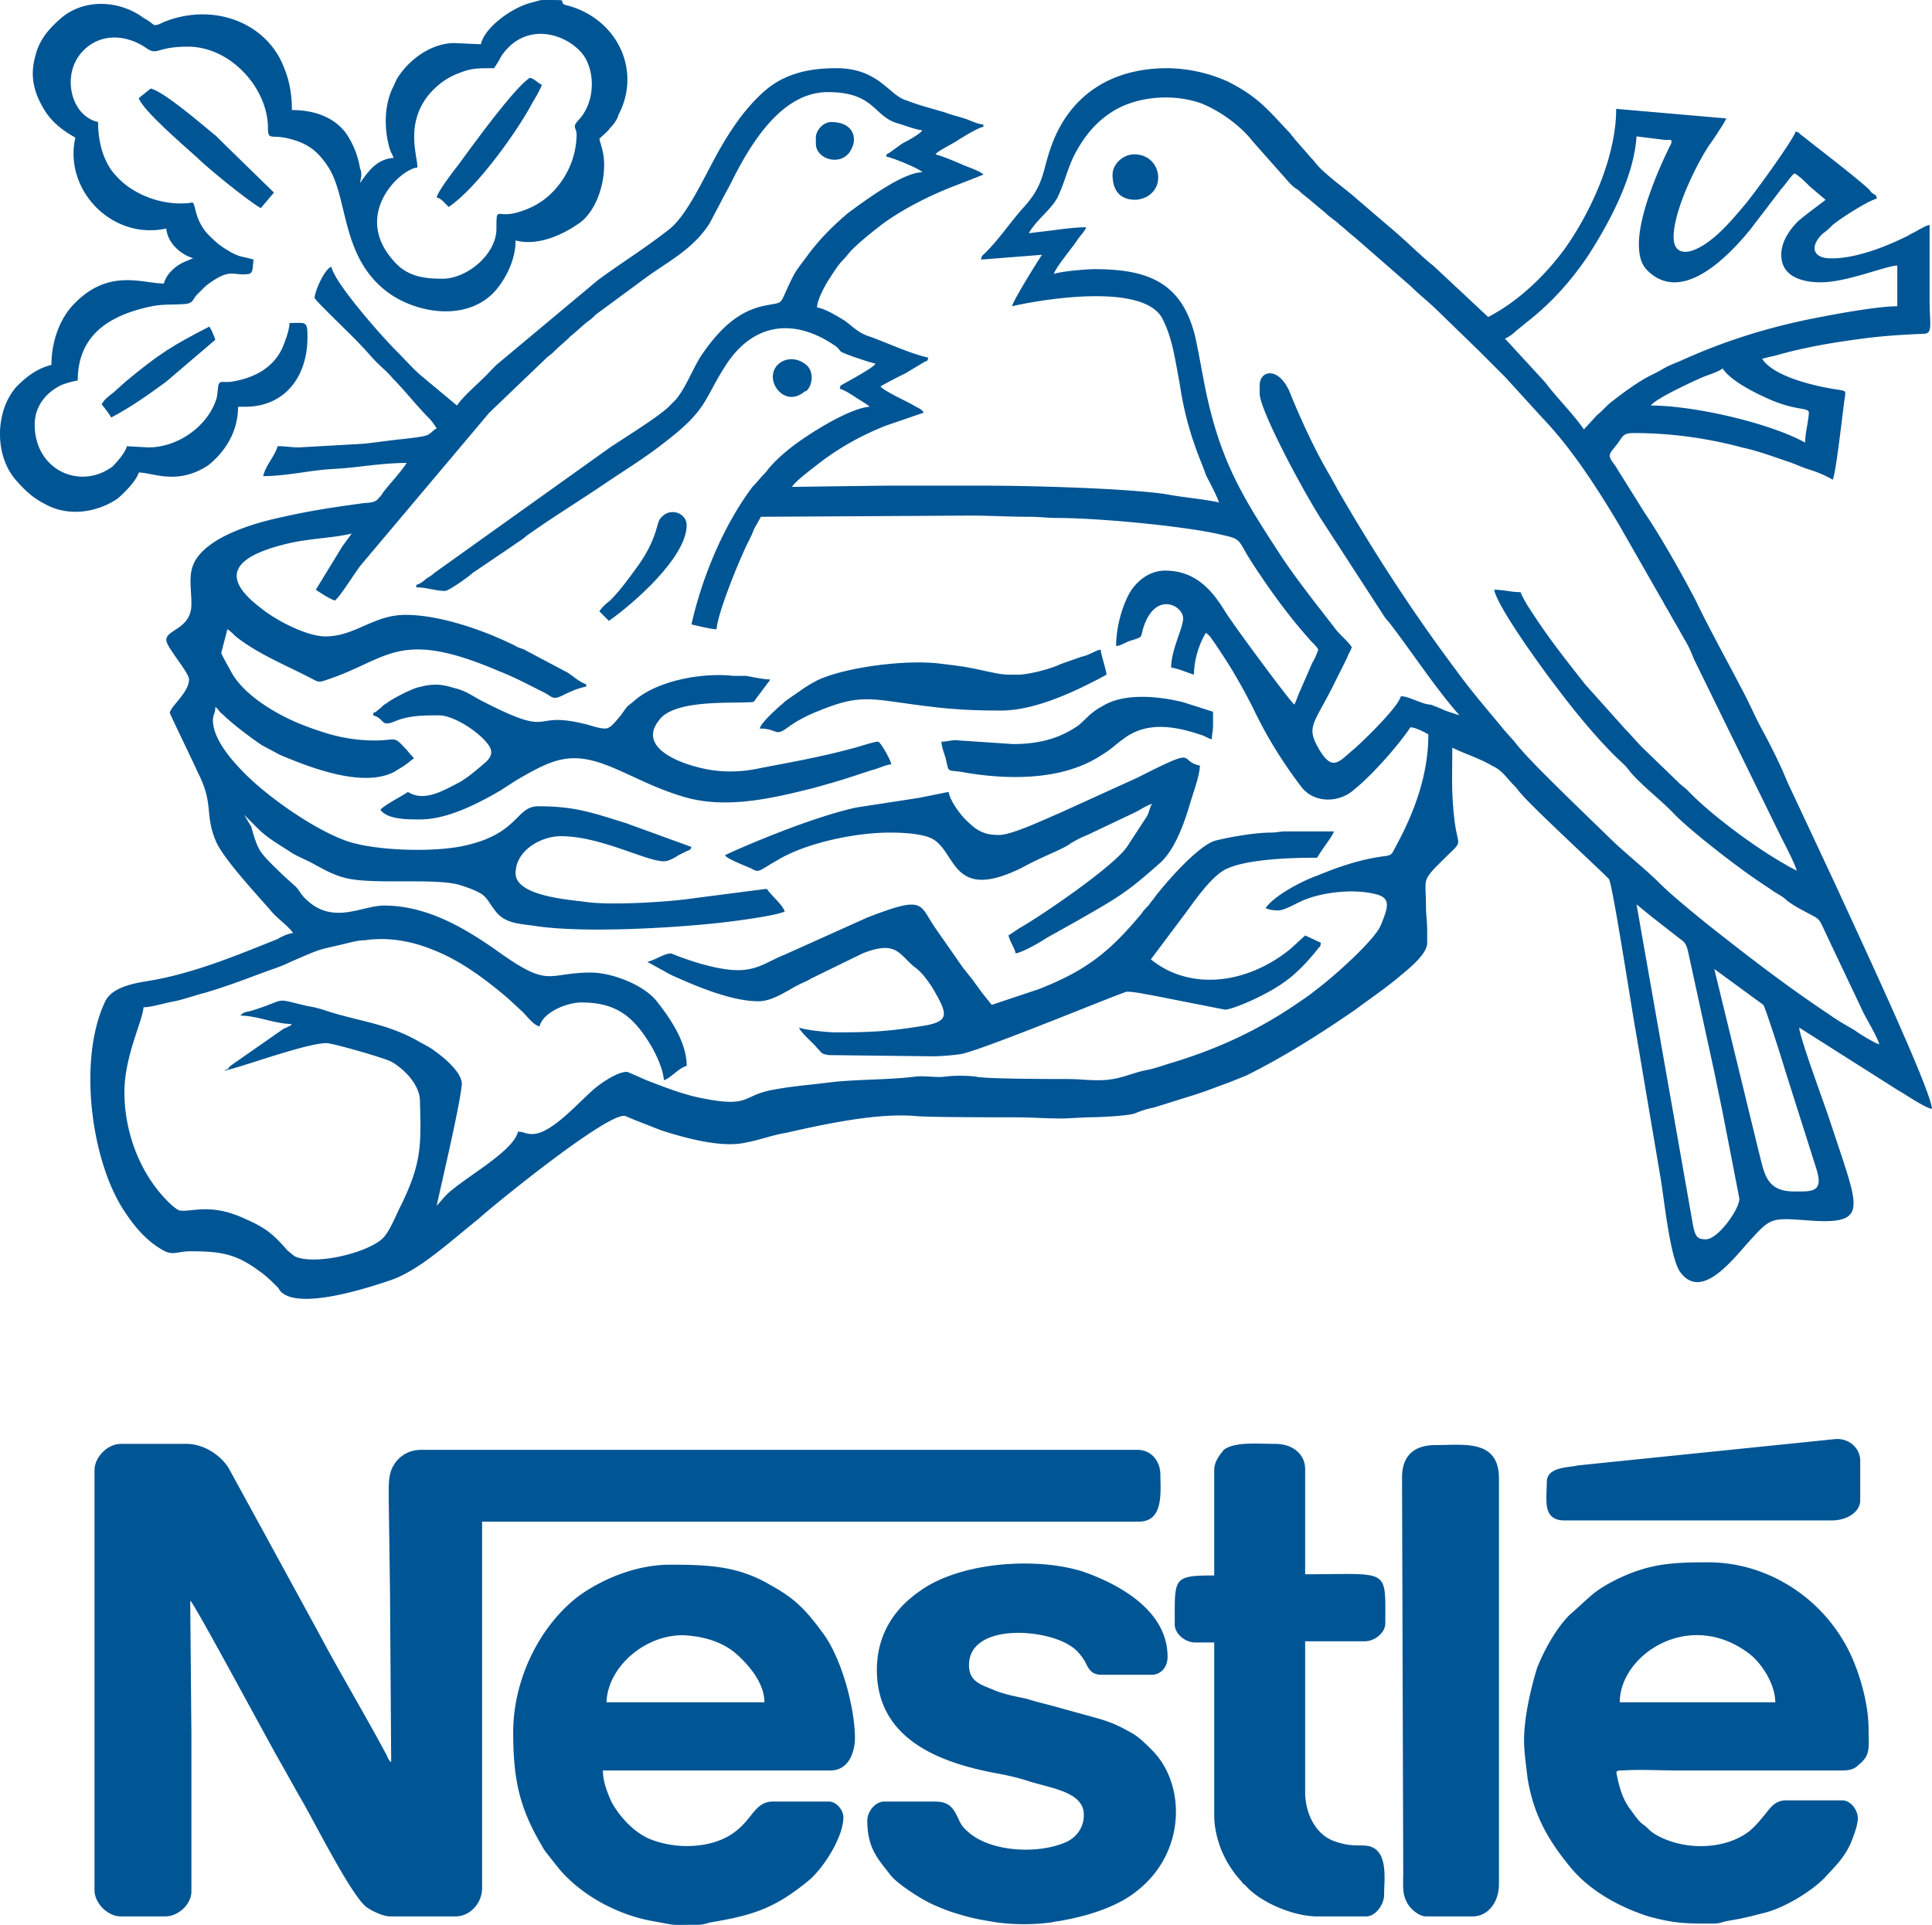
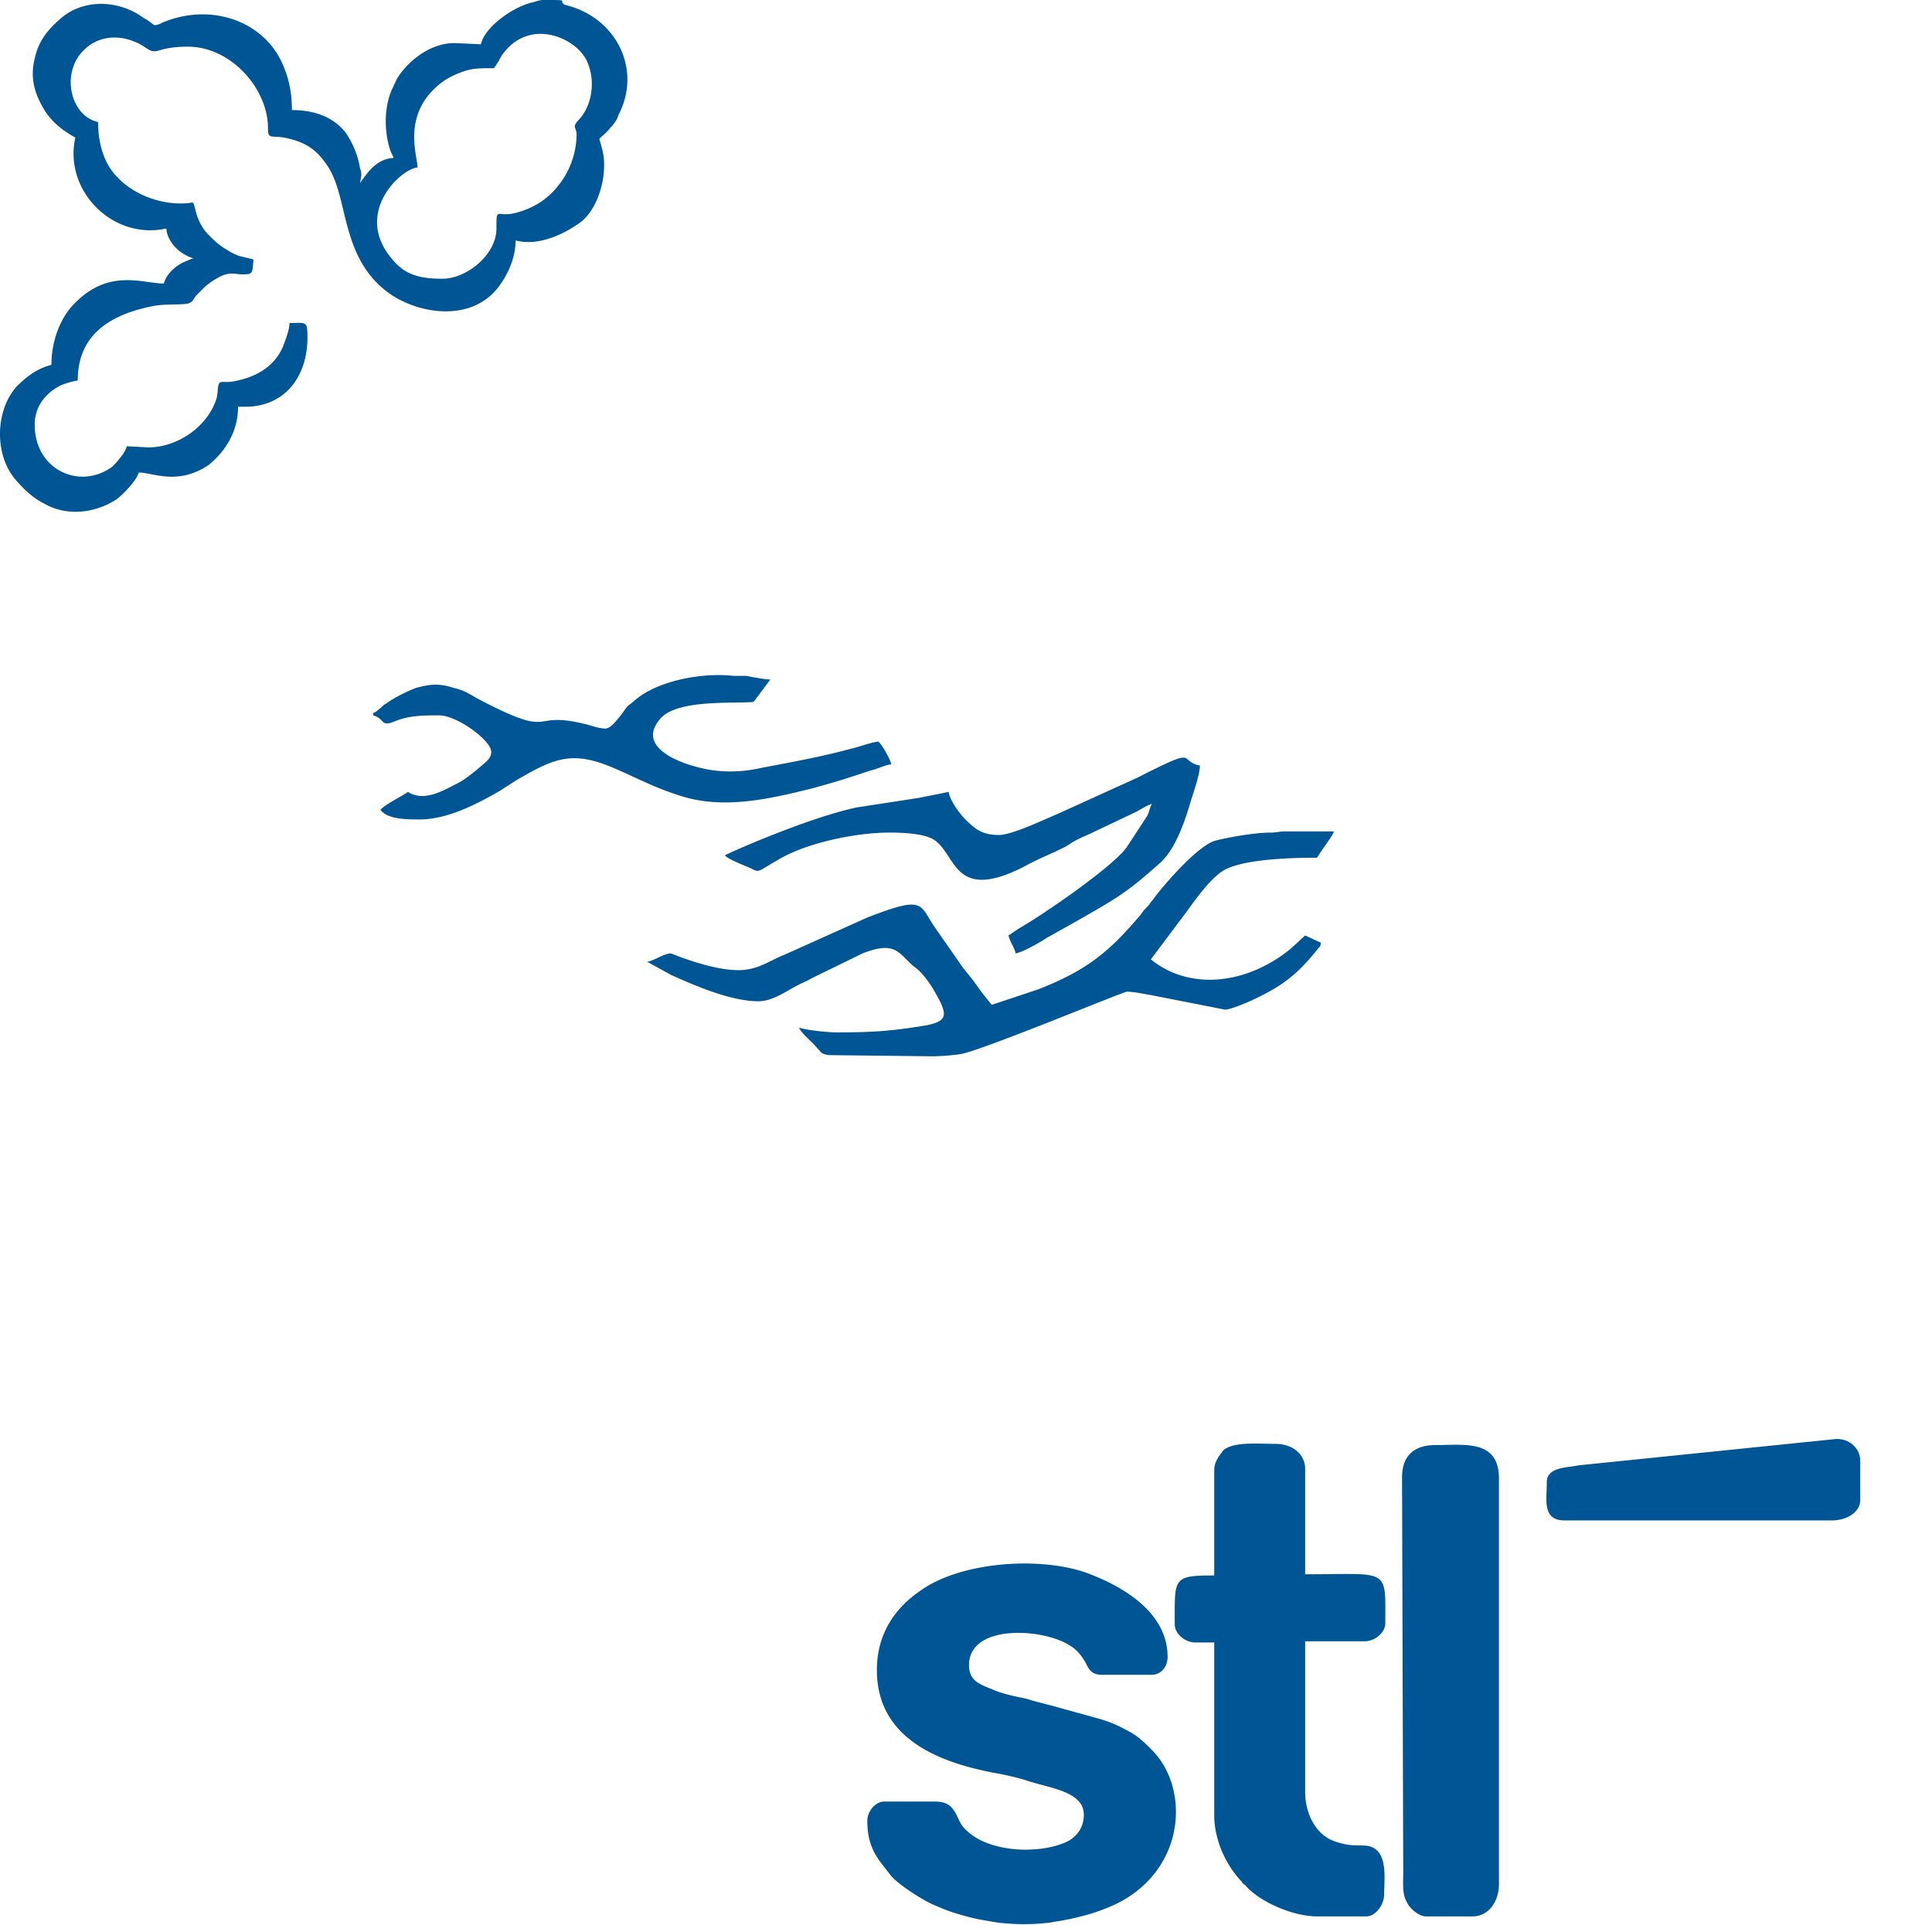
<svg xmlns="http://www.w3.org/2000/svg" viewBox="0 0 161.5 160.9" fill-rule="evenodd" fill="#005594">
-   <path d="M143.3 81l4.1 3c.2.3 1.6 4.7 1.8 5.4l2.6 8.2c.7 2.1-.3 2-1.8 2-2.4 0-2.5-1.5-3-3.4L143.3 81zm-6.5-5.4l1.1.9 2.3 1.8c.5.4.7.4.9 1.2l2.2 10.1.7 3.4 1.4 7.2c0 .9-1.8 3.4-2.8 3.4-.7 0-.9-.2-1.1-1.3l-4.7-26.7zM20.4 68.1l1.2 1.2c.8.8 1.9 1.4 2.8 2 .5.3 1 .5 1.6.8 1.1.6 2.1 1.2 3.4 1.4 2.5.4 7.2-.1 9.1.5.6.2 1.2.4 1.7.7s.7.8 1.1 1.3c.8 1.2 2 1.2 3.4 1.4 3.9.6 11 .2 14.9-.2 1.1-.1 5.1-.6 6-1-.2-.6-1.1-1.3-1.5-1.9l-6.2.8c-2 .3-6.8.6-8.9.3-1.5-.2-5.9-.5-5.9-2.4s2.1-3.1 3.8-3.1c3.3 0 7.1 2.1 8.6 2.1.4 0 .9-.3 1.2-.5l.6-.3c.4-.2.4-.1.5-.4l-5.5-2c-2.9-.9-4.3-1.4-7.3-1.4-1.9 0-1.6 2.3-6.2 3.3-2.7.6-7.9.4-10.1-.5-2.6-1-6.2-3.5-8.2-5.5-1.1-1.1-2.7-2.9-2.7-4.5 0-.5.2-.5.2-1.1.3.2.3.4.6.6.8.8 2.4 2 3.3 2.6l1.5.8c2.6 1.1 7 2.8 9.6 1.4.3-.2.5-.3.8-.5s.5-.4.8-.6c-.2-.3-.3-.3-.5-.6-1.3-1.4-.8-.9-2.8-.9-1.6 0-3.1-.3-4.3-.7-1.9-.6-3.5-1.3-5.1-2.4-1-.7-1.9-1.5-2.5-2.5-.1-.2-.9-1.6-.9-1.7s.5-1.9.5-2c.2.1.5.4.7.6 1.9 1.5 4.2 2.4 6.3 3.5.6.3.6.4 1.4.1 5.1-1.7 5.9-4.3 14.3-.7 1.3.5 2.4 1.1 3.6 1.7.9.4.8.8 1.8.3.6-.3 1.3-.6 1.9-.7v-.2c-.6-.2-1.1-.7-1.6-1L44 54.4c-.3-.2-.6-.2-.9-.4-2.6-1.3-6.3-2.6-9.2-2.6-2.7 0-4.2 1.8-6.7 1.8-1.6 0-4.2-1.4-5.3-2.3-3.5-2.6-2.5-4.3 1.9-5.4 1.9-.5 4-.5 5.6-.9l-.8 1.1-2.2 3.6c.3.2 1.2.8 1.6.9.5-.4 1.7-2.4 2.2-3l10.7-12.7 4.7-4.5c.3-.3.4-.3.7-.6.5-.5.9-.8 1.4-1.3.5-.4.9-.8 1.4-1.2.3-.2.5-.4.7-.6l3.8-2.8c2.1-1.6 4.2-2.5 5.7-4.8l.9-1.7c.3-.6.6-1.1.9-1.7 1.5-3 4.1-7.6 8.1-7.6 3.9 0 3.8 2 5.8 2.6.7.2 1.4.5 2.1.6-.2.3-1.1.8-1.5 1s-1.2.9-1.5 1v.2c.3 0 2.8 1 3 1.3-1.6 0-4.7 2.3-6.2 3.4-1.3 1.1-2.5 2.3-3.5 3.7-.3.4-.7.9-1 1.4-1.4 2.7-.7 2.3-2.2 2.6-2.5.4-4.1 2.1-5.5 4.1-.8 1.2-1.3 2.7-2.2 3.8l-.6.6c-.8.8-3.7 2.6-4.9 3.4L36.3 47.9c-.2.2-.4.3-.7.5-.2.2-.5.4-.8.5v.2c.9 0 1.6.3 2.4.3.3 0 2-1.2 2.3-1.5l3.4-2.3c.4-.3.8-.5 1.1-.8 2.1-1.5 4.7-3.1 6.9-4.6 1.5-1 3.1-2 4.5-3.1 3.7-2.8 3.4-3.6 5.1-6.3 2.3-3.8 5.8-4.3 9.3-1.9.3.2.3.3.5.5.3.2 2.4.9 2.9 1-.3.4-2 1.3-2.7 1.7-.3.2-.2 0-.3.4.4.1 1 .5 1.3.7s1 .6 1.2.8c-1.5.1-4.3 1.8-5.6 2.7-.9.6-2 1.5-2.7 2.3-.2.2-.3.4-.5.6-.4.4-.6.7-1 1.1-2.4 3.2-4.2 7.5-5.1 11.5.5.1 1.6.4 2.1.4.1-1.4 1.9-5.8 2.6-7.2.2-.4.4-.8.5-1.1.2-.4.4-.7.6-1.1l17.5-.1c1.7 0 3.2.1 4.9.1.9 0 1.6.1 2.4.1 3.5 0 10.8.7 13.7 1.4 1.8.4 1.3.4 2.6 2.4 1.5 2.3 3.1 4.5 4.9 6.5.2.2.5.5.6.7-.1.3-.3.8-.5 1.1l-1 2.3c-.2.4-.3.8-.5 1.2-.4-.3-5.2-6.8-5.8-7.8-1.1-1.8-2.5-3.4-5-3.4-1.5 0-2.6 1.1-3.1 2.1-.6 1.2-1 2.8-1 4.2.4 0 .9-.4 1.4-.5.9-.3.6-.2.9-1.1 1-3 3.3-1.8 3.3-.7 0 .8-1 2.6-1 4.1.6.1 1.3.4 1.9.6a7.23 7.23 0 0 1 1-3.5c.4.3.4.4.7.8l.6.9c1 1.5 1.9 3.1 2.7 4.7 1.1 2.3 2.4 4.4 4 6.5 1.1 1.4 3.2 1.3 4.4.2 1.5-1.2 3.7-3.7 4.7-5.2.4 0 1.2.4 1.5.6 0 3.4-1.2 6.6-2.8 9.5-.3.6-.3.6-1.1.7-2 .3-3.7.9-5.4 1.6-1.4.5-3.6 1.7-4.3 2.7.1.1.6.2.9.2.6.1 1.8-.7 2.4-.9 1.5-.6 3.9-.9 5.7-.5 1.5.3 1.3 1 .6 2.7-.6 1.3-4 4.3-5.2 5.2-.5.4-.9.7-1.5 1.1-3.3 2.3-6.7 3.9-10.6 5.1-.7.2-1.2.4-2 .6-1.7.3-2.4.9-4.3.9-1 0-1.6-.1-2.6-.1-.9 0-6.9 0-7.6-.2-.8-.1-1.9-.1-2.6 0-.8.1-1.7-.1-2.5 0-2.5.3-4.9.2-7.3.5-1.6.2-3 .3-4.6.6-2.7.5-1.8 1.6-6.4.6-1.3-.3-2.6-.8-3.9-1.3-.3-.1-1.8-.8-1.9-.8-.8 0-2.1.9-2.7 1.4-1.3 1.1-3.6 3.8-5.2 3.8-.6 0-.7-.2-1.2-.2-.4 1.7-4.6 3.9-6 5.3-.2.2-.7.8-.8.9.5-2.3 1.9-8.2 2.1-10.1.1-1-1.5-2.3-2.2-2.8-.5-.4-1-.6-1.5-.9-2.5-1.4-4.7-1.6-7.3-2.4-.6-.2-1.2-.4-1.9-.5-3-.7-1.5-.6-4.7.4-.4.1-.7.1-.9.4 1.4 0 2.9.7 4.3.7l-.1.1c-.1.1-.1.1-.2.1-.1.1-.2.1-.4.2l-4.3 3c-.1.1-.2.1-.3.3-.1.1-.1.1-.2.1-.2.1-.1.1-.2.1 1-.1 6.8-2.3 8.6-2.3.5 0 5.1 1.3 5.5 1.6 1 .6 2.2 1.8 2.3 3.1.1 3.8.2 5.3-1.7 9.1-.4.8-.9 2.1-1.5 2.6-1.4 1.2-5.7 2.2-7.3 1.4l-.6-.5c-1.3-1.5-1.9-1.9-3.7-2.7-2.7-1.2-4.2-.5-5.2-.6-.3 0-.9-.6-1.1-.8-2.2-2.2-3.6-5.6-3.6-9.1 0-3 1.5-5.9 1.6-7.1.7 0 1.9-.4 2.6-.5.9-.2 1.7-.5 2.5-.7 1.7-.5 3.3-1.1 4.9-1.7.8-.3 1.5-.5 2.3-.9 3-1.3 2.1-.9 4.9-1.6.4-.1.9-.2 1.3-.2 2-.3 4 .1 5.7.8 2.3.9 4.3 2.4 6.2 4l1.3 1.2c.4.4.9 1.1 1.4 1.2.3-1.2 2.3-2 3.5-2 2.8 0 4.2 1.1 5.5 3.1.6.9 1.3 2.3 1.4 3.4.6-.2 1.2-1 1.9-1.2 0-2-1.4-4-2.5-5.4s-3.8-2.4-5.5-2.4c-3.6 0-3.4 1.3-7.4-1.5-2.8-2-6.1-4.1-9.9-4.1-1.9 0-4.3 1.7-6.6-.6-.4-.4-.5-.7-.8-1l-1-.9c-.5-.5-1.5-1.4-1.9-2s-.6-1.4-.8-2.1l-.6-1zm96.7-9.9c-.2.9-3.2 3.8-3.9 4.4-1.3 1.1-1.8 1.9-2.9.1-1.1-1.9-.6-2 1-5.1l1.3-2.6c.1-.3.3-.6.4-.9-.4-.6-1.1-1.1-1.5-1.7-1.4-1.8-2.9-3.7-4.2-5.6-3-4.6-5-7.6-6.3-13.2-.4-1.7-.7-3.7-1.1-5.5-1.1-4.4-3.8-5.6-8.4-5.6-.8 0-2.9.2-3.4.4.1-.5 1.7-2.4 2-2.9.2-.3.6-.7.7-1-.8 0-1.6.1-2.4.2-.7.1-1.7.2-2.4.3.6-1.1 1.9-2 2.4-3 .6-1.2.9-2.7 1.6-3.9.8-1.4 1.7-2.5 3.2-3.4 1.9-1.1 4.7-1.4 7.1-.6 1.6.6 3.4 1.9 4.4 3.2l3.1 3.5c.2.2.4.4.6.5.3.2.3.3.6.5.2.2.4.3.6.5l1.2 1c.4.4.8.6 1.2 1 .4.3.8.7 1.2 1l4.7 4.1c.7.7 1.6 1.4 2.3 2.1l3.4 3.3 2.2 2.2 3.1 3.4c2.5 2.6 4.6 5.9 6.4 8.9l3.6 6.3c.2.3.2.4.4.7.3.5.5.9.8 1.4s.5.9.8 1.4.5 1 .7 1.5l7.2 14.7c.4.8 1.2 2.3 1.4 3-.3-.2-.6-.3-.9-.5-2.5-1.4-6.3-4.2-8.2-6.2-.3-.3-.5-.4-.8-.7l-3-2.9c-.5-.5-.9-1-1.4-1.5l-3.4-3.8c-1.5-1.9-3-3.8-4.3-5.8-.4-.6-.8-1.2-1.1-1.9-.8 0-1.4-.2-2.2-.2.3 1.5 4.1 6.7 5.1 8 1.5 2 3.2 4.1 5 5.9.4.4.8.7 1.1 1.1.9 1.2 2.8 2.6 3.9 3.8 1.3 1.3 4 3.4 5.5 4.5.8.6 1.7 1.2 2.6 1.8.4.3.9.5 1.3.9a9.13 9.13 0 0 0 1.3.8c1.6.9 1.2.4 2.1 2.3l2.8 5.9c.4.9 1.2 2.1 1.5 3-.4-.1-1.7-.9-2.1-1.2-.7-.4-1.4-.8-2.1-1.3-3-2-5.8-4.1-8.6-6.3-1.3-1-4.3-3.4-5.5-4.6-1.4-1.4-3-2.6-4.4-4l-3.4-3.3c-1.1-1.1-3.4-3.3-4.4-4.6l-.8-.9c-1.4-1.7-2.8-3.3-4.1-5.1-3.6-4.8-6.9-9.9-9.9-15.1-.2-.4-.4-.7-.6-1.1-1.2-2-2.4-4.6-3.3-6.8-.9-2.4-2.6-2.1-2.6-.8v.7c0 1.4 3.8 8.5 5.4 10.9l4.8 7.4c.2.3.3.5.6.8 2 2.6 3.8 5.4 5.9 7.8l-1.2-.4c-.4-.2-.7-.3-1.2-.5-.7 0-1.8-.7-2.5-.7zM144 30.8c.7 1.1 3 2.2 4.2 2.7 2.2.9 3.1.5 3 1.1 0 .2-.1.7-.1.8-.1.5-.2 1.1-.2 1.6-3.1-1.7-9.4-3.1-12.9-3.1.4-.6 3.7-2.1 4.4-2.4.5-.2 1.2-.4 1.6-.7zm-7-10.4c0 1 .2 1.7.7 2.2 2.9 2.9 6.8-1.2 8.6-3.4l2.6-3.4c.3-.3.8-1.1 1.1-1.3.3.1 1 .8 1.3 1.1l1.3 1.1c-.2.2-1.5 1.1-2.3 1.8-.7.7-1.4 1.7-1.4 2.8 0 1.8 1.7 2.3 3.3 2.3 2.2 0 5.5-1.4 6.4-1.4v3.4c-1.8 0-6 .8-7.9 1.2-3.7.8-7 1.9-10.3 3.4-.5.2-1 .4-1.5.7s-1 .5-1.5.8c-1 .6-1.8 1.2-2.7 1.9-.4.3-.8.8-1.2 1.1l-1.1 1.2c-.8-1.2-2.4-2.8-3.2-3.9l-3.4-3.7c.3-.1.7-.4 1-.7.4-.3.6-.5 1-.8 2-1.6 3.6-3.4 5-5.5 1.8-2.8 3.8-6.6 4-9.9l2.4.3c.4 0 .6-.1.5.3 0 0-2.7 5.2-2.7 8.4zM38.2 33.9l-3-2.5c-.7-.6-1.4-1.4-2.1-2.1-1.2-1.2-5.1-5.6-5.4-7-.6.2-1.4 2.1-1.4 2.6 0 .2 3.4 3.4 3.9 4 .5.5.8.9 1.3 1.4s.9.8 1.3 1.3c1 1 2.1 2.4 3.1 3.4.2.2.4.5.6.8-.9.6-.2.6-2.8.9-1.1.1-2.3.3-3.4.4l-5.3.3c-.7 0-1-.1-1.8-.1-.2.8-1 1.6-1.2 2.5 2 0 3.9-.5 5.9-.6s3.9-.5 6.1-.5c-.6.9-1.4 1.7-2 2.5-.1.2-.3.4-.4.5-.3.4-1 .3-1.5.4-2.2.3-4.2.6-6.4 1.1-2.4.5-6.2 1.6-7.4 3.7-.6 1.1-.3 2.2-.3 3.6 0 2.1-2.1 2.1-2.1 3 0 .6 1.9 2.7 1.9 3.3 0 1.1-1.6 2.3-1.6 2.8 0 .1 2.1 4.4 2.3 4.9 1.4 2.7.6 3.5 1.5 5.7.5 1.4 3.4 4.5 4.7 6 .5.6 1.4 1.2 1.8 1.8-.3 0-1 .3-1.3.5-3.5 1.4-7.1 2.9-10.8 3.5-1.2.2-3 .5-3.6 1.7-2.3 4.8-1.2 13.2 1.5 17.4.9 1.4 1.9 2.6 3.3 3.4.9.5 1.2.1 2.3.1 2.5 0 3.8.2 5.7 1.6.6.4 1.1.9 1.6 1.4.1.1.2.3.3.4 1.7 1.6 8-.6 9.2-1 2.3-.8 4.8-3.1 6.8-4.7.2-.2.4-.3.6-.5 1.1-1 10.9-9 12.2-8.5.2.1.5.2.7.3l2.3.9c1.9.6 5 1.5 7.1 1 1.1-.2 2.1-.6 3.3-.8 3.1-.7 7.6-1.7 10.9-1.4 1.2.1 6.7.1 8.2.1 1.4 0 2.6.1 4.1.1l2-.1c.9 0 3.1-.1 3.9-.3.5-.2 1-.4 1.6-.5l3.2-1c1-.3 2-.7 3.1-1.1l1.5-.6c3.2-1.6 6.2-3.5 9.1-5.5 1.2-.9 2.4-1.7 3.6-2.7.7-.6 2.3-1.8 2.4-2.8v-1.1c0-.8-.1-1.3-.1-2 0-2.4-.4-2.1 1.3-3.8 1.9-1.9 1.4-1 1.1-3.3-.3-2.5-.2-3.7-.2-6.2 1 .5 2.3.9 3.3 1.5.9.4 1.2 1 1.9 1.7.3.3.3.4.6.7.9 1.1 7.3 7 7.3 7.1.3.4 2.1 12.1 2.2 12.5l2.1 12.4c.3 1.7.8 6.9 1.7 8 1.7 2.2 4.1-.8 5.6-2.5 1.9-2.1 1.9-2.1 4.8-1.9 4.8.4 4.6-.6 3.1-5.2l-1.2-3.6c-.3-.9-2.4-6.6-2.4-7.3l8.2 5.2c.7.4 2.3 1.5 2.9 1.6-.1-1.7-6.6-15.5-8-18.6l-3.7-7.9c-.3-.6-.5-1.1-.8-1.8-.5-1.1-1.1-2.3-1.7-3.4s-1.1-2.3-1.7-3.4c-1.3-2.5-2.7-5-3.9-7.5-1.1-2.1-2.9-5.3-4.2-7.2l-2-3.2c-.2-.3-.3-.5-.5-.8-.7-.9-.5-.9.2-1.8.5-.7.5-.9 1.4-.9 3.3 0 6.4.5 9 1.2 1.4.3 2.7.8 3.9 1.2.6.2 1.2.5 1.9.7a9.82 9.82 0 0 1 1.8.8c.3-.7.8-5.4 1-6.8.1-.6.1-.6-.4-.7-2.1-.3-5.5-1.1-6.5-2.6.3-.1.8-.2 1.2-.3 2.1-.6 4.3-1 6.5-1.3 2.1-.3 3.6-.4 5.8-.5.8 0 .5-.8.5-2.7v-6.4c-.4.1-.5.2-.9.4-.3.2-.6.3-.9.5-1.8.9-4.3 1.9-6.4 1.9-1.8 0-1.7-1.2-.7-2.1.3-.2.5-.4.8-.7.6-.5 2.9-2 3.7-2.2-.1-.3 0-.2-.3-.4-.2-.1-.2-.2-.4-.4-1.2-1.1-4.1-3.3-5.6-4.5-.3-.2-.1-.2-.5-.3-.2.7-3.6 5.4-4.4 6.3-1.1 1.3-2.7 3.2-4.4 3.7-.9.2-1.4-.2-1.4-1.2 0-2.1 1.8-5.9 3-7.7.3-.4 1.3-1.9 1.4-2.2l-9.2-.8c0 4-2.1 8.6-4.3 11.7-1.7 2.3-3.9 4.4-6.4 5.7l-4.6-4.3c-.8-.6-2.3-2.1-3.5-3.1l-2.8-2.4c-1-.9-2.2-1.7-3.2-2.7-.3-.3-.4-.5-.7-.8l-1.4-1.6c-.1-.2-.2-.2-.3-.4-1.9-2-2.7-3.1-5.3-4.4a12.7 12.7 0 0 0-5-1.1c-5.1 0-8.2 2.6-9.6 6.2-.9 2.3-.6 3.4-2.4 5.4-1.1 1.2-2 2.6-3.2 3.8-.3.3-.3.2-.4.6l5.1-.4c-.4.6-2.4 3.8-2.5 4.3 2.6-.6 11.1-2 12.6 1.1.8 1.6 1 3.2 1.4 5.3.3 2 .7 3.6 1.3 5.3.3.9.6 1.5.9 2.4.3.6.9 1.7 1.1 2.3-1.4-.3-2.9-.4-4.5-.7-3.5-.5-11.5-.7-14.9-.7h-8.6l-7.7.1c.3-.5 1.8-1.6 2.3-2 1.7-1.3 3.5-2.3 5.5-3.1l3.2-1.1c-.1-.3-.5-.4-.8-.6-.5-.3-2.5-1.2-2.8-1.6a40.35 40.35 0 0 1 2.1-1.1l1.5-.9c.3-.2.3 0 .4-.4-1.7-.4-3.3-1.2-5-1.8-.9-.3-1.3-.8-2-1.3-.5-.3-1.6-1-2.3-1.1 0-.6.6-1.7.9-2.2.4-.6.8-1.3 1.3-1.8.3-.3.4-.5.7-.8.8-.8 1.7-1.5 2.6-2.2 1.8-1.3 4-2.4 6.1-3.2l2.3-.9c-.2-.3-1.5-.7-1.9-.9-.7-.3-1.4-.6-2.1-.8.2-.3 1.5-.9 1.9-1.2.5-.3 1.6-1 2.1-1.1v-.2c-.5 0-1.2-.4-1.6-.5-.6-.2-1.1-.3-1.6-.5-1-.3-2.2-.6-3.2-1-1.5-.4-2.3-2.7-5.9-2.7-2.6 0-4.6.6-6.2 2.1-1.3 1.2-2.3 2.6-3.2 4.1-1.4 2.3-2.9 6-4.6 7.3-1.9 1.5-4 2.8-5.9 4.2l-8.5 7.1-.4.4c-.9 1-2.3 2.1-2.9 3zm-30.3 89V158c0 1.1 1.1 2.2 2.2 2.2h3.7c1.1 0 2.2-1 2.2-2.1V145l-.1-11.2c.4.3 6.8 12.3 7.7 13.8l1.4 2.5c1.2 2 4.2 8.1 5.6 9.3.4.3 1.4.8 2 .8h5.5c1.1 0 2.2-1 2.2-2.4v-30.6h54.9c2.1 0 1.8-2.5 1.8-3.9 0-1.2-.8-2.1-1.9-2.1H35.2c-1.1 0-1.9.6-2.3 1.3-.5.8-.4 1.9-.4 3.2l.1 7.2.1 14.4c-.3-.2-.3-.5-.5-.8-1.6-3-3.8-6.7-5.4-9.7L22 128l-2.9-5.3c-.7-1.1-2.1-2-3.5-2h-5.5c-1.1 0-2.2 1.1-2.2 2.2zm140.5 19.4h-13c0-4 5.9-7.9 10.9-4 1.1.9 2.1 2.6 2.1 4zm-21 3.2c0 1 .2 2.3.3 3.2.5 3 1.7 5.1 3.5 7.3 1.6 2 4.1 3.4 6.6 4.2 2.2.6 3.1.6 5.4.6.5 0 .7-.1 1.1-.2 1.7-.3 1.6-.3 3.2-.7s3.8-1.7 5-2.9c.9-1 1.6-1.6 2.2-2.9.2-.5.6-1.5.6-2.1 0-.7-.6-1.5-1.3-1.5h-4.7c-.9 0-1.3.6-1.7 1.1-.5.6-.8 1-1.4 1.5-2.1 1.6-5.6 1.6-7.9.2-.3-.2-.4-.3-.6-.5s-.4-.3-.6-.5c-.3-.3-.7-.9-1-1.3-.5-.8-.7-1.5-.9-2.4-.1-.5-.2-.6.4-.6 1.5-.1 3.1 0 4.6 0h13.4c.9 0 1.3 0 1.8-.5 1-.8.8-1.5.8-2.9 0-2-.6-4.1-1.2-5.6-2-5-6.9-8.4-12.2-8.4-3 0-4.9.1-7.6 1.4-.8.4-1.5.8-2.1 1.3-.7.6-1.2 1.1-1.9 1.7-1.1 1.1-2.1 2.9-2.7 4.4-.5 1.6-1.1 4.1-1.1 6.1zm-63.5-3.2H50.7c.1-3 3.3-5.7 6.5-5.6 1.9.1 3.4.7 4.4 1.6s2.3 2.4 2.3 4zm-21 2.5c0 3.9.5 6.3 2.4 9.5.2.4.4.6.7 1l.8 1c1.9 2.2 4.9 3.8 7.8 4.3 2.2.4 1.2.3 3.7.3.5 0 .7-.1 1.1-.2 3.6-.6 5.4-1.2 8.2-3.5 1.2-1 2.9-3.6 2.9-5.3 0-.6-.6-1.3-1.2-1.3h-4.7c-1.9 0-1.7 2.4-4.9 3.4-1.7.5-3.6.4-5.2-.2-1.4-.5-2.7-1.9-3.4-3.2-.3-.7-.7-1.6-.7-2.6h19c1.2 0 1.8-.9 2-2 .2-.8-.1-2.9-.3-3.7-.4-2-1.3-4.5-2.4-5.9-1.4-1.9-2.3-2.8-4.3-3.9-2.7-1.6-5.2-1.7-8.4-1.7-2.7 0-5.5 1.1-7.6 2.6-3.3 2.5-5.5 7-5.5 11.4z" />
  <path d="M30.1 15.3l.1-.6c0-.3 0-.4-.1-.6a7.29 7.29 0 0 0-1.2-3c-1-1.3-2.6-1.9-4.5-1.9 0-1.3-.2-2.4-.6-3.4-1.4-3.9-5.9-5.6-10-4-.3.1-.5.3-.9.3-.3-.2-.5-.4-.9-.6-2-1.5-5.1-1.7-7.1.2-1 .9-1.7 1.8-2 3.2-.4 1.6 0 2.9.7 4.1.6 1.1 1.6 1.9 2.7 2.5-1 4.4 3.1 8.6 7.6 7.6.1 1.2 1.2 2.2 2.3 2.5h-.1l-.7.3c-.7.3-1.5 1-1.7 1.8-1.8 0-4.6-1.3-7.5 1.7-1.1 1.1-1.9 3-1.9 5.1-1.2.3-2.1 1-2.9 1.8-1.8 2-1.9 5.7-.1 7.8.7.8 1.4 1.5 2.4 2 1.9 1.1 4.3.8 6.1-.4.5-.4 1.6-1.5 1.8-2.2 1.2 0 3.2 1.1 5.8-.6 1.5-1.2 2.5-2.9 2.5-4.9h.6c3.3 0 5.2-2.5 5.2-5.8 0-1.4-.1-1.2-1.5-1.2 0 .6-.4 1.6-.6 2.1-.8 1.7-2.4 2.5-4.2 2.8-.6.1-1-.1-1.1.2-.1.1-.1.9-.2 1.2-.7 2.3-3.2 4.1-5.7 4.1l-1.8-.1c-.1.5-.8 1.3-1.2 1.7-2.7 2-6.5.3-6.5-3.5 0-1.6 1-2.7 2.2-3.3.5-.2.9-.3 1.4-.4 0-3.9 2.8-5.5 6.2-6.2 1-.2 1.8-.1 2.9-.2.5-.1.5-.3.8-.7l.8-.8c2.1-1.6 2.2-.8 3.6-1 .4-.1.3-.6.4-1.2-.3-.1-.8-.2-1.2-.3a4.67 4.67 0 0 1-1-.5c-.7-.4-1.1-.8-1.7-1.4-.5-.6-.8-1.2-1-2.1-.2-.7-.1-.4-.9-.4-2.1.1-4.3-.8-5.6-2.2-1-1-1.6-2.6-1.6-4.6-2.3-.5-3.1-4-1.3-5.9 1.5-1.6 3.7-1.4 5.3-.3 1 .7.8-.1 3.5-.1 3.6 0 6.7 3.5 6.7 6.8 0 1.1.3.5 1.8.9 1.6.4 2.4 1.1 3.2 2.3 1.8 2.7 1 7.9 5.4 10.8 2.5 1.6 6.5 2.1 8.7-.5.9-1.1 1.6-2.6 1.6-4.1 1.9.5 4-.5 5.4-1.5 1.2-.9 2-2.9 2-4.8 0-1-.2-1.4-.4-2.2.2-.2.7-.6.9-.9.3-.3.6-.7.7-1.1 2-3.8-.2-8.2-4.5-9.2-.6-.4.6-.4-1.8-.4-.3 0-.5.1-.9.2-1.7.4-4 2.1-4.3 3.5L38 3.6c-1.9 0-3.7 1.3-4.7 2.8-.2.3-.3.6-.5 1-.7 1.5-.7 3.5-.2 5.1.1.3.2.4.3.7-1.4.1-2.1 1.1-2.8 2.1zm18.1-4a6.98 6.98 0 0 1-1.6 4.3c-.9 1.1-2 1.8-3.5 2.2-1.6.4-1.6-.6-1.6 1.3 0 2.2-2.5 4.2-4.5 4.2-1.6 0-3-.2-4.1-1.5-3.5-3.9.6-7.7 2-7.8 0-.9-1-3.5.8-5.9.7-.9 1.6-1.6 2.7-2 1-.4 1.5-.4 2.9-.4.2-.3.4-.6.6-1 2.3-3.4 6.4-1.5 7.2.5.7 1.6.4 3.7-.8 4.9-.5.6-.1.5-.1 1.2zm25.1 128.3c0 5.7 5.1 7.7 9.8 8.6 1.1.2 2 .4 2.9.7 1.9.6 4.6.9 4.6 2.8 0 1.1-.6 1.8-1.3 2.2-2.2 1.1-6.3 1-8.3-.7-.7-.6-.7-.8-1.1-1.6-.4-.7-.8-1-1.8-1h-4.2c-.7 0-1.4.8-1.4 1.6 0 2.4 1 3.3 1.9 4.5.6.8 2.8 2.2 3.8 2.6.7.3 1.2.5 1.9.7 1.3.4 2 .5 3.2.7a17.71 17.71 0 0 0 4.6 0c.4-.1.7-.1 1.1-.2.6-.1 1.4-.3 2.1-.5 1.3-.4 2.5-.9 3.5-1.6 4.6-3.2 4.6-9.2 1.7-12.1-.7-.7-1.2-1.2-2-1.6-.9-.5-1.6-.8-2.7-1.1l-2.9-.8c-1-.3-2-.5-2.9-.8-1-.2-2-.4-2.9-.8-1-.4-1.9-.7-1.9-2 0-3.5 6.3-3.1 8.5-1.6.5.3.9.8 1.2 1.3.3.6.5 1.1 1.4 1.1h4.2c.6 0 1.3-.5 1.3-1.5 0-3.8-3.9-6-7-7.1-4-1.3-10.4-.8-13.7 1.6-1.9 1.3-3.6 3.4-3.6 6.6zm28.2-16.7v8.8c-3.5 0-3.3.2-3.3 4.1 0 .8.9 1.5 1.7 1.5h1.6v14.5c0 1.2.4 2.5.8 3.3a8.55 8.55 0 0 0 1.5 2.2c.1.2.2.2.3.3 1.2 1.4 4 2.6 6 2.6h4.1c.8 0 1.5-1 1.5-1.8 0-1.3.4-3.8-1.4-4.1-.9-.1-1.4.1-2.8-.4-1.6-.6-2.4-2.4-2.4-4.1v-12.6h5c.8 0 1.7-.7 1.7-1.5 0-4.7.4-4.1-6.7-4.1v-8.8c0-1.2-1-2.1-2.5-2.1-1.4 0-3.4-.2-4.3.5-.4.5-.8 1-.8 1.7zm17.7 37.3h3.9c1.3 0 2.2-1.2 2.2-2.7v-33.9c0-3.3-2.9-2.8-5.3-2.8-1.8 0-2.8.9-2.8 2.7l.1 33c0 1-.1 1.8.3 2.5.2.5 1 1.2 1.6 1.2zM82.9 84l-.8-1-.8-1.1-.8-1-2.3-3.3c-1.4-2-.8-2.8-5.7-.9l-6.9 3.1c-1.3.5-2.2 1.3-3.9 1.3-2.3 0-5.6-1.4-5.6-1.4-.6 0-1.4.6-2 .7l2 1.1c2 .9 5 2.2 7.3 2.2 1.2 0 2.4-.9 3.4-1.4.4-.2.7-.3 1-.5l4.3-2.1c2.8-1.1 3 0 4.3 1.1.6.4 1.1 1.1 1.5 1.7 1.3 2.2 1.5 2.8-.4 3.2-3 .5-4.5.6-7.6.6-.8 0-2.6-.2-3.1-.4.1.4 1.2 1.3 1.5 1.7.4.4.3.5 1 .6l8.6.1c.8 0 1.9-.1 2.5-.2 2.2-.5 13.5-5.2 13.8-5.2.6 0 1.5.2 2.1.3l6.1 1.2c.5 0 2.1-.7 2.5-.9 2.3-1.1 3.5-2 5.2-4.1.2-.3.3-.2.3-.6l-1.3-.6-1.2 1.1c-2.3 1.9-5.5 3.1-8.6 2.4-1.3-.3-2.2-.8-3.1-1.5l3-4c.8-1.1 2.2-3.1 3.4-3.6 1.8-.8 5.4-.9 7.5-.9.4-.7 1.3-1.8 1.4-2.2h-4c-.6 0-.7.1-1.3.1-1.3 0-3.6.4-4.7.7-1.4.5-3.8 3.2-4.9 4.6-.2.3-.4.5-.6.8-.3.3-.4.4-.6.7-2.6 3.1-4.5 4.7-8.6 6.3L82.9 84zM50.6 60.9c-.6 0-1.3-.3-1.8-.4-4.6-1.1-2.3 1.3-8.5-1.9-.8-.4-1.4-.9-2.4-1.1-1.2-.4-2-.3-3.1 0-.6.2-2 .9-2.5 1.3-.2.1-.3.2-.5.4-.3.2-.3.3-.6.4v.2c1 .3.6 1 1.8.5s2.4-.5 3.7-.5c1.2 0 3.2 1.3 4 2.3.6.7.4 1.2-.2 1.7-.7.6-1.4 1.2-2.1 1.6-1.2.6-2.9 1.7-4.3.8-.4.3-2 1.1-2.3 1.5.6.8 2.2.8 3.3.8 2.3 0 4.8-1.3 6.7-2.4l1.4-.9c3.1-1.8 4.6-2.5 8.1-1 2.1.9 3.3 1.6 5.5 2.3 3.6 1.2 7.5.3 11.1-.6 2.2-.6 3.1-.9 4.9-1.5.5-.1 1.3-.5 1.7-.5 0-.3-.9-1.9-1.1-1.9-.4 0-1.8.5-2.3.6-2.6.7-4.9 1.1-7.5 1.6-1.8.4-3.6.4-5.4-.1-1.9-.5-4.8-1.8-3.1-3.9 1.2-1.7 5.8-1.4 7.5-1.5.4 0 .4 0 .6-.3l1.2-1.6c-.5 0-1.5-.2-2-.3h-1.1c-2.6-.3-6.4.4-8.3 2.1-.7.6-.4.2-1.1 1.2-.3.3-.8 1.1-1.3 1.1zm32.9 8.9c-1.3 0-1.9-.4-2.8-1.3-.5-.5-1.3-1.6-1.4-2.3l-2.5.5-5.2.8c-4.2.9-10.9 3.9-11 4 .2.3 1.5.8 2.2 1.1.7.4.6.2 2.2-.7 2.3-1.4 6.4-2.3 9.4-2.3 1.2 0 2.7.1 3.5.5 2.1 1.1 1.6 5.4 7.6 2.4.9-.5 1.8-.9 2.7-1.3.4-.2.9-.4 1.3-.7.5-.3.9-.5 1.4-.7l4-1.9c.4-.2 1-.6 1.4-.7-.2.3-.2.6-.4 1l-1.7 2.6c-1.1 1.6-6.9 5.6-9 6.8l-.9.6c.2.7.5 1 .6 1.5.6-.1 2-.9 2.6-1.3L90 77c3.5-2 4.2-2.4 6.9-4.8 1.3-1.1 2.1-3.4 2.6-5.1.2-.7.8-2.3.8-3.1-1.9-.4.1-1.7-5.2 1l-6.6 3c-1.2.5-3.9 1.8-5 1.8zm45.8 54.1c0 1.5-.4 3.2 1.5 3.2h22.3c1.3 0 2.4-.7 2.4-1.7v-3.3c0-1-.9-1.9-2.1-1.8l-21.5 2.2c-.8.2-2.6.1-2.6 1.4z" />
-   <path d="M85.1 56.4c-1.3 0-1.3 0-2.7-.3-1.8-.4-2-.4-3.6-.6-2.8-.4-7.6.2-10.1 1.2-1 .4-2 1.2-2.9 1.8-.3.2-.3.3-.6.5-.3.3-1.5 1.3-1.7 1.9 1.6 0 1.2.8 2.5-.2.7-.5 1.7-1 2.5-1.3 2.7-1.1 3.8-1.1 6.5-.7 3.5.5 5.2.7 8.7.7 2.9 0 6.4-1.7 8.8-3-.1-.7-.4-1.4-.5-2.1-.5.1-1 .5-1.6.6-.6.2-1.1.4-1.7.6-.8.4-2.7.9-3.6.9zm-.4 5.8l-4.5-.3c-.6-.1-.9.1-1.5.1 0 .5.3 1.1.4 1.6.2.9.1.8 1.1.9 3.8.7 8.3.8 11.6-1.2 1.3-.8 1.1-.8 2.2-1.6 1.9-1.4 4.2-1 6.3-.3.4.1.6.3 1 .4 0-.5.1-.6.1-1.1v-1.2l-2.5-.8c-2-.5-4.9-.8-6.7.3-1.1.6-1.3 1-2 1.6-1.4 1-3.1 1.6-5.5 1.6zm-73.1-54c.3 1 3.8 4 4.8 4.9.9.9 4.2 3.6 5.4 4.3l1.1-1.3-4.2-4.1-.6-.6c-1-.8-4.3-3.7-5.5-4l-1 .8zm24.9 8.3c.4.1.7.5 1 .8 2.3-1.5 5.8-6.4 7-8.7.3-.5.6-1 .8-1.5-.4-.2-.6-.5-1-.6-1.3.8-4.9 5.8-6 7.3-.4.5-1.7 2.2-1.8 2.7zm-28 17.3c.3.4.5.6.8 1.1 1.7-.9 3.1-1.9 4.6-3l4.1-3.5c-.1-.3-.3-.8-.5-1.1-3.1 1.6-4.1 2.2-7 4.6l-1 .9c-.4.3-.8.6-1 1zm41.6 17.3l.8.8c2-1.4 6.5-5.3 6.5-8 0-1.1-1.6-1.6-2.3-.4-.2.4-.3 1.7-1.7 3.7-.8 1.1-1.5 2.1-2.4 3-.4.3-.7.6-.9.9zM93 14.6c0 1.3.6 2.1 1.9 2.1.4 0 1-.2 1.3-.5 1.2-1 .6-3.3-1.4-3.3-.9 0-1.8.8-1.8 1.7zm-24.8-3.1v.5c0 1.4 2.3 2 3 .4.5-1 0-2.2-1.7-2.2-.7 0-1.3.7-1.3 1.3zm-3.6 20c0 1.1 1.3 2.4 2.7 1.2h.1c.6-.6.6-1.7 0-2.2-1.2-1-2.8-.3-2.8 1z" />
</svg>